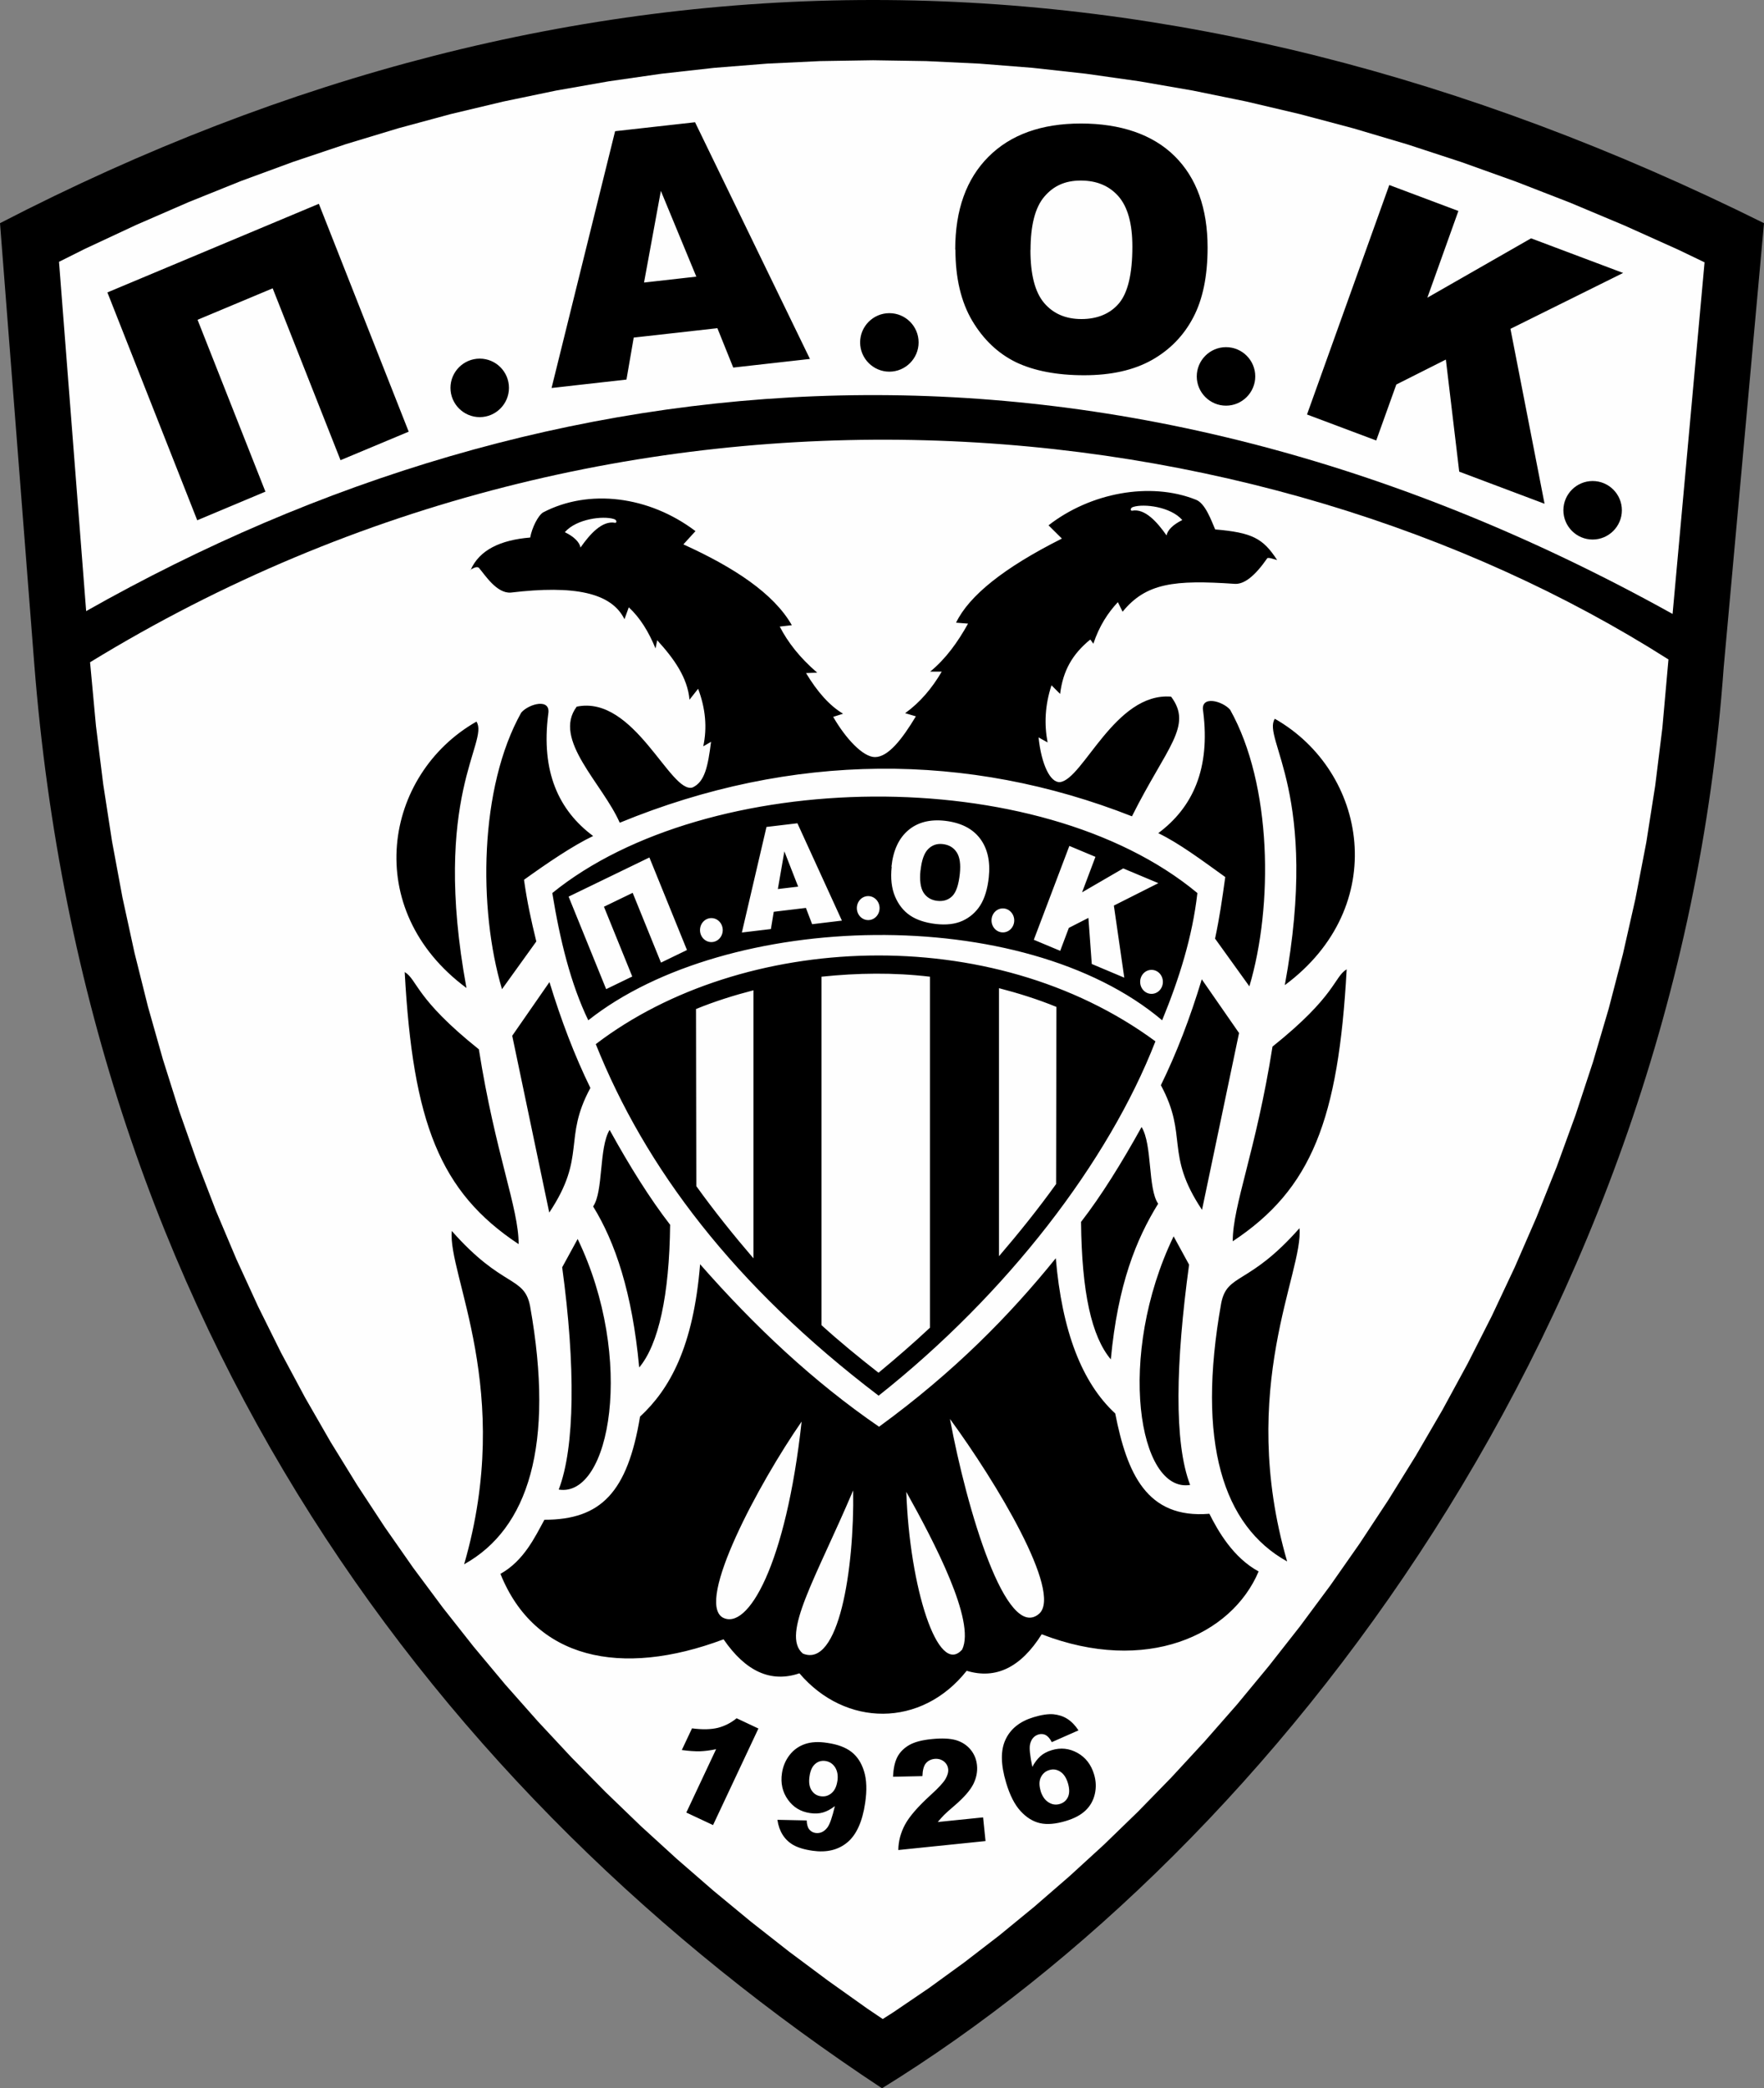
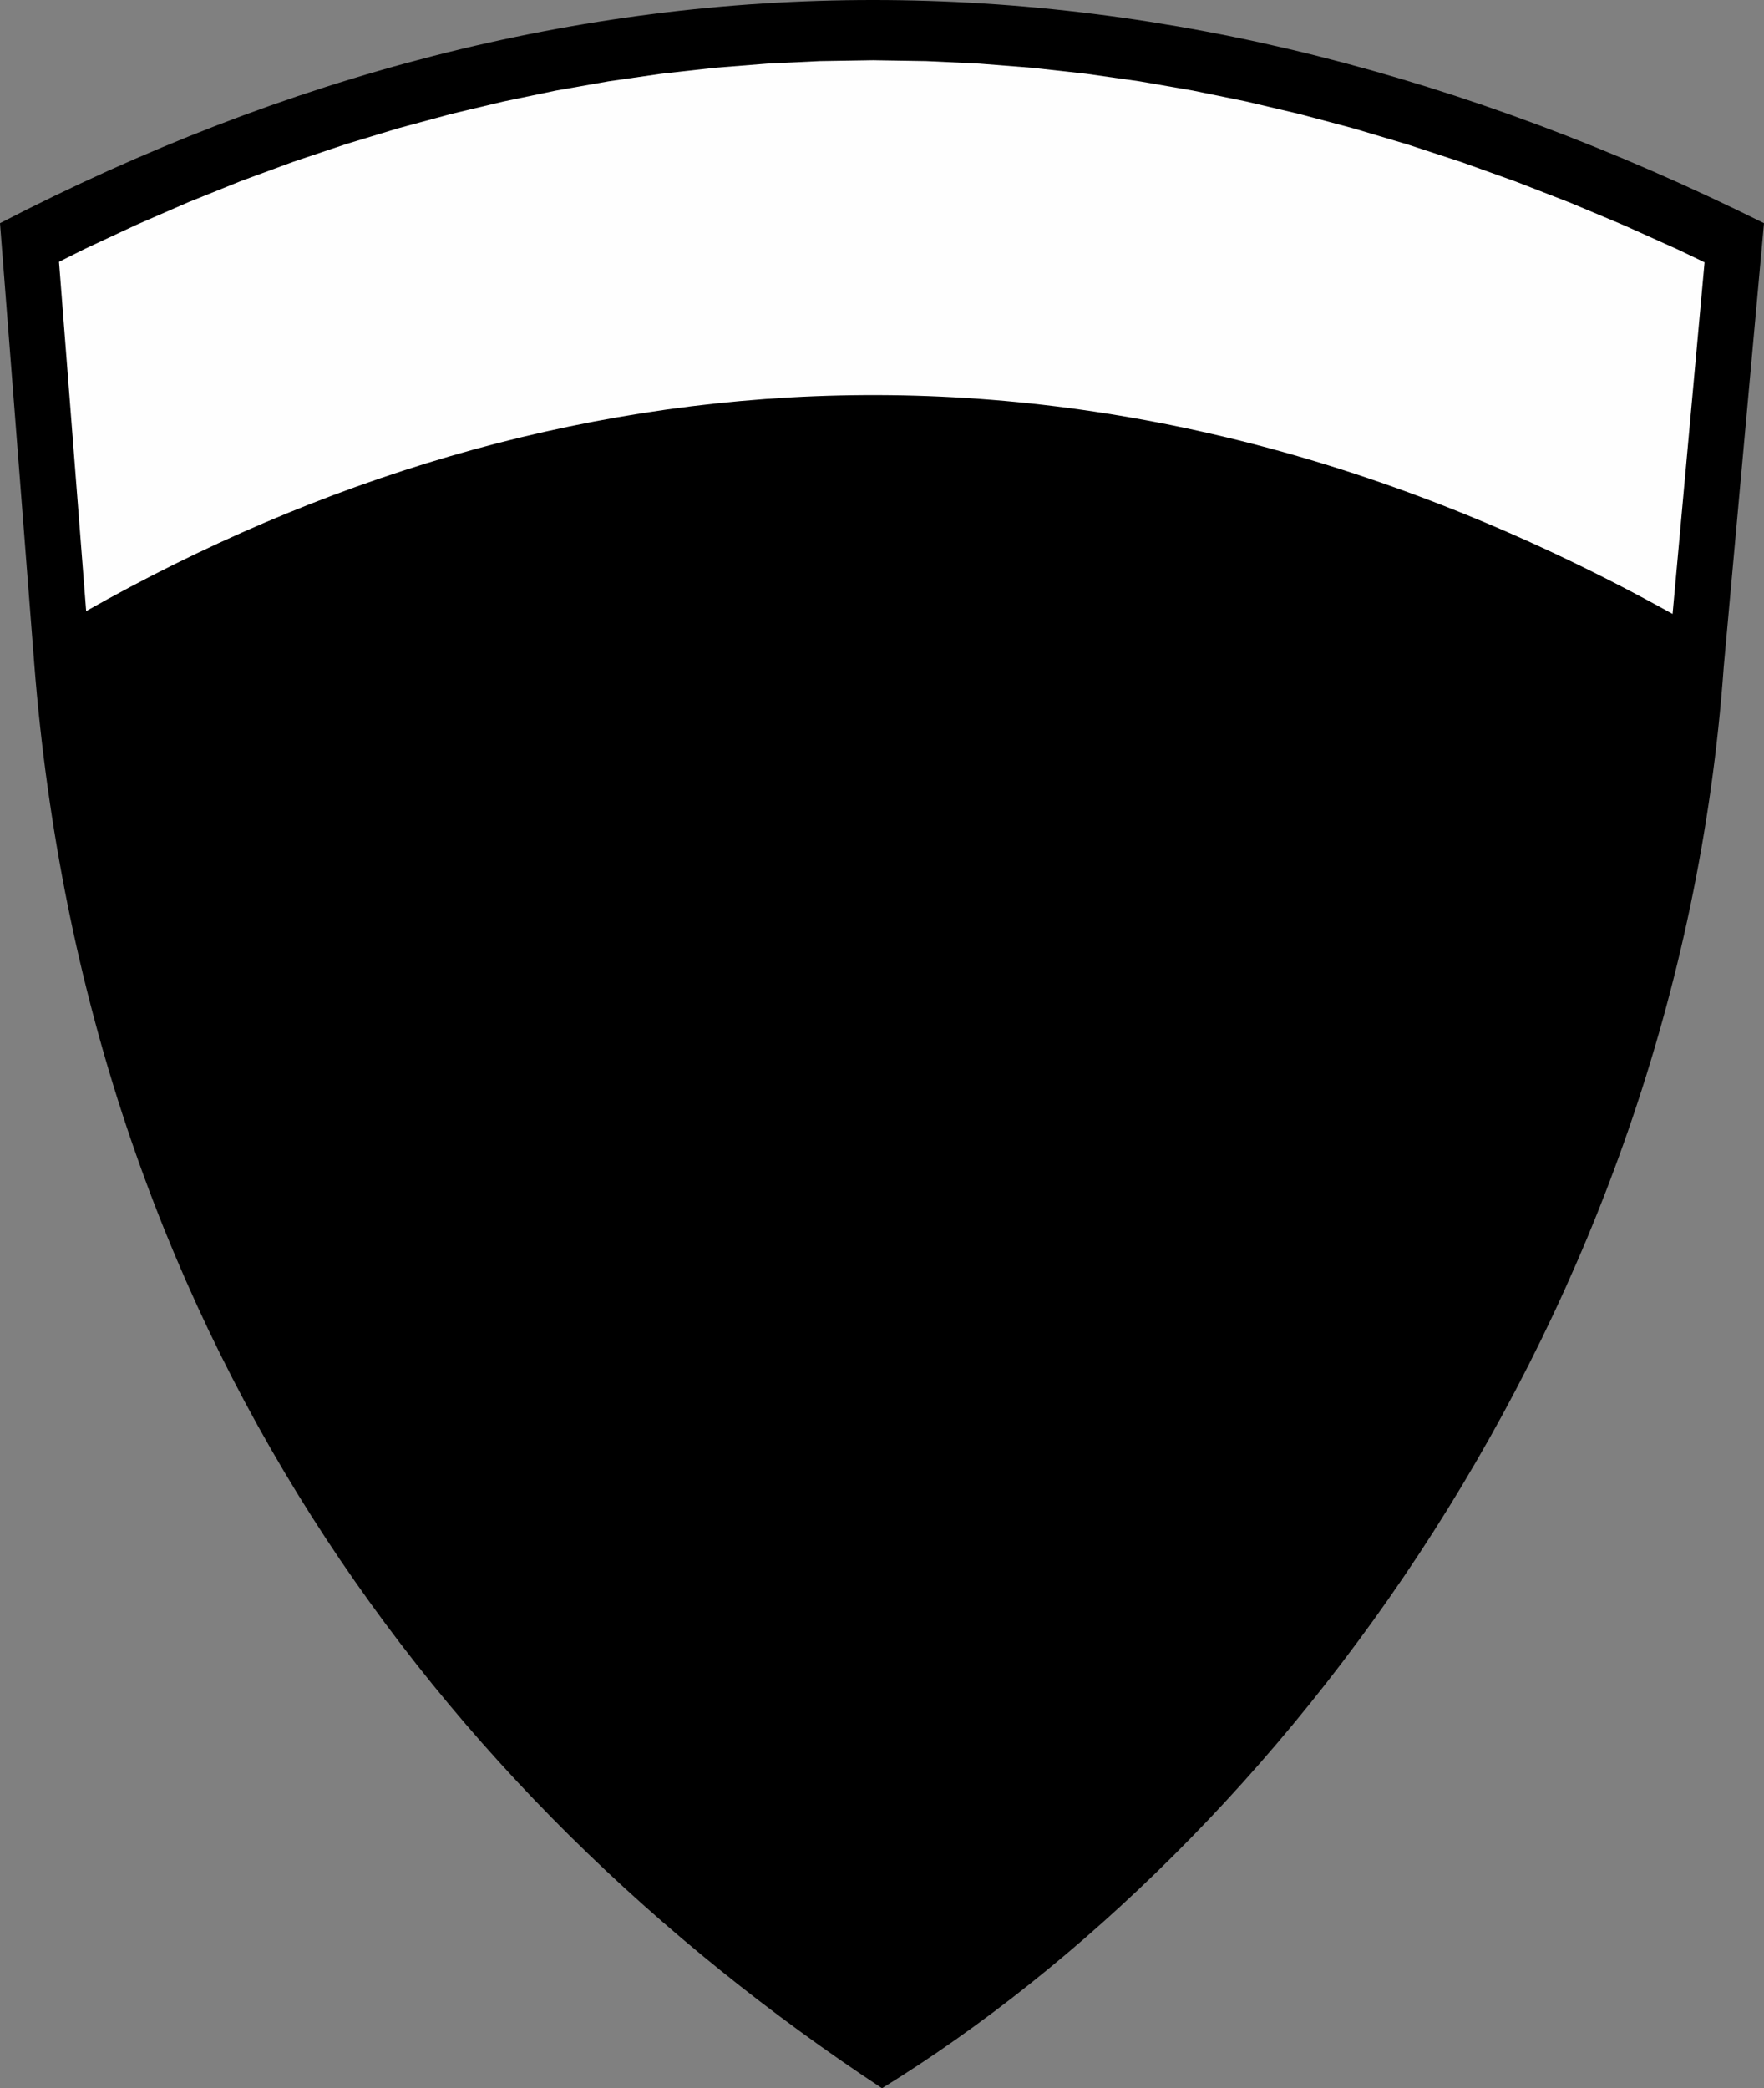
<svg xmlns="http://www.w3.org/2000/svg" id="Livello_1" width="3664.53" height="4336.46" version="1.1" viewBox="0 0 3664.53 4336.46">
  <rect x="0" y="0" width="3664.53" height="4336.46" fill="#808080" stroke="none" />
  <path d="M0,463.45c1194.55-617.82,2420.14-618.04,3664.53,0l-83.7,922.03c-97.25,1358.46-927.5,2444.62-1748.56,2950.98C910.01,3727.6,180.3,2761.64,71.24,1379.58L0,463.45Z" style="fill-rule: evenodd;" />
  <path d="M122.6,543.65l52.45-26.23,108.62-50.7,108.62-47.21,108.62-43.71,108.83-39.99,108.83-36.5,109.05-33,109.05-29.5,109.27-26.01,109.27-22.73,109.49-19.23,109.49-15.74,109.71-12.24,109.71-8.74,109.93-5.25,110.15-1.75,110.36,1.75,110.36,5.25,110.58,8.74,110.8,12.24,111.02,15.74,111.02,19.23,111.24,22.73,111.46,26.23,111.68,29.72,111.89,33.22,112.11,36.72,112.33,40.21,112.55,43.71,112.55,47.21,112.77,50.7,54.64,26.23-66.44,730.15c-1181.88-656.72-2331.85-551.16-3295.63-5.9l-56.38-725.12v-.22Z" style="fill: #fefefe; fill-rule: evenodd;" />
-   <path d="M3466.09,1369.09l-12.68,142.27-14.86,119.98-18.58,118.23-22.51,116.7-26.01,114.95-29.5,113.21-32.78,111.24-36.06,109.49-39.12,107.52-42.18,105.34-45.02,103.37-47.64,101.19-50.26,99-52.67,96.81-55.07,94.63-57.26,92.23-59.23,89.82-61.19,87.42-62.94,84.79-64.69,82.39-66,79.77-67.53,76.93-68.62,74.3-69.72,71.46-70.81,68.62-71.68,65.56-72.34,62.72-72.77,59.66-73.21,56.38-73.43,53.32-73.65,50.05-22.29,14.21-32.34-21.85-81.73-58.13-80.64-60.1-79.11-62.07-77.8-64.25-76.27-66.22-74.74-68.19-72.99-70.37-71.24-72.34-69.5-74.52-67.75-76.49-65.78-78.68-63.81-80.86-61.63-82.83-59.44-85.01-57.26-87.2-55.07-89.38-52.67-91.57-50.26-93.75-47.64-95.94-45.02-98.13-42.4-100.31-39.56-102.72-36.93-104.9-33.87-107.3-31.03-109.49-27.97-111.89-24.91-114.3-21.64-116.48-18.36-118.89-15.08-121.29-12.24-132c1111.07-679.89,2427.57-547.23,3278.8-5.9" style="fill: #fefefe; fill-rule: evenodd;" />
-   <path d="M2161.61,3718.64c3.5,11.36,8.96,19.23,16.61,24.04,7.65,4.81,15.52,5.9,23.82,3.28,7.65-2.4,13.11-6.99,16.61-14.42,3.28-7.43,3.28-16.83,0-28.19-3.5-11.8-8.96-19.89-16.17-24.48-7.21-4.59-14.64-5.68-22.51-3.28-8.09,2.4-13.99,7.43-17.7,15.08-3.72,7.65-3.72,17.05-.44,28.19M2240.5,3593.2l-55.51,24.48c-3.93-7.65-8.3-12.46-12.89-14.86-4.59-2.19-9.4-2.62-14.64-1.09-9.4,2.84-15.3,9.83-17.7,20.76-1.75,8.09,0,23.6,4.81,46.55,4.81-9.18,10.49-16.39,16.61-22.07,6.34-5.68,14.21-9.83,23.82-12.68,18.58-5.68,36.28-3.72,53.32,5.68,16.83,9.4,28.41,24.26,34.53,44.8,4.15,13.77,4.59,27.32,1.53,40.65-3.06,13.33-9.4,24.7-19.23,34.09-9.83,9.4-23.38,16.61-40.87,21.85-20.98,6.34-38.9,7.87-53.54,4.59-14.86-3.28-28.41-11.8-40.65-25.13-12.24-13.33-22.29-33-29.94-58.79-11.36-37.81-11.8-67.75-1.09-90.04,10.49-22.29,29.94-37.59,58.13-46.11,16.61-5.03,30.38-6.99,41.09-6.12,10.71,1.09,20.54,4.15,29.07,9.62,8.52,5.46,16.17,13.33,22.95,23.6l.22.22ZM2047.09,3823.11l-180.95,18.58c.22-18.14,4.81-35.62,13.77-52.45,8.96-16.83,26.66-37.37,53.54-61.85,16.39-14.86,26.66-26.01,30.81-33.44s6.12-13.99,5.46-20.11c-.66-6.56-3.72-12.02-8.96-16.17-5.46-4.15-11.8-5.9-19.23-5.25-7.65.87-13.77,3.93-18.14,9.18-4.37,5.25-6.77,14.21-7.21,26.66l-60.97,1.31c.66-17.26,3.72-31.03,8.96-41.09,5.24-10.05,13.55-18.36,24.48-24.7,10.93-6.34,26.66-10.49,46.99-12.46,21.2-2.19,38.03-1.31,50.26,2.19,12.24,3.72,22.29,10.05,30.16,19.45,7.87,9.4,12.24,20.32,13.55,32.78,1.31,13.33-1.31,26.23-7.65,39.12-6.56,12.89-19.23,27.54-38.24,43.93-11.36,9.62-18.79,16.39-22.51,20.11-3.72,3.72-8.09,8.74-13.11,14.64l94.19-9.62,5.03,49.17h-.22ZM1739.6,3698.75c1.75-11.58,0-21.2-4.81-28.85-4.81-7.43-11.58-11.8-20.11-13.11-8.09-1.09-15.08.87-21.2,6.12-6.12,5.25-10.05,13.77-11.8,25.79-1.75,12.02-.44,21.64,4.15,28.85s10.93,11.36,19.01,12.46c8.52,1.31,15.95-.87,22.51-6.34,6.56-5.46,10.49-13.77,12.24-25.35v.44ZM1615.03,3778.96l60.75,1.31c.44,8.52,2.19,14.86,5.46,18.79,3.28,3.93,7.43,6.34,12.89,7.21,9.62,1.31,17.92-2.4,24.7-11.36,5.03-6.56,10.05-21.42,15.52-44.36-8.3,6.34-16.39,10.71-24.48,13.11-8.09,2.4-17.05,2.84-27.1,1.31-19.45-2.84-34.75-12.02-45.89-27.76-11.36-15.74-15.52-34.09-12.46-55.07,2.19-14.42,7.43-26.88,15.95-37.81,8.52-10.93,19.23-18.36,31.91-22.73,12.68-4.37,28.19-5.25,46.11-2.4,21.64,3.06,38.46,9.4,50.48,18.79,12.02,9.4,20.76,22.73,26.01,39.99,5.46,17.26,6.34,39.34,2.4,65.78-5.68,38.9-18.14,66.44-37.15,82.17-19.01,15.74-43.05,21.42-72.12,17.26-17.05-2.4-30.38-6.56-39.77-11.8-9.4-5.46-16.83-12.46-22.29-21.2-5.46-8.52-9.18-19.01-10.93-31.03v-.22ZM1575.69,3589.05l-94.41,200.84-55.51-26.01,61.85-131.56c-12.24,2.62-23.38,3.93-33.87,4.37-10.27.22-22.73-.66-37.37-2.62l21.2-45.02c21.64,2.84,39.34,2.4,53.76-1.09,14.21-3.72,27.32-10.27,38.9-19.89l45.46,21.42v-.44ZM2392.17,2014.01c13.11,0,23.6,11.15,23.6,24.91s-10.49,24.91-23.6,24.91-23.6-11.15-23.6-24.91,10.49-24.91,23.6-24.91ZM2083.37,1886.38c12.89,0,23.6,11.15,23.6,24.91s-10.49,24.91-23.6,24.91-23.6-11.15-23.6-24.91,10.49-24.91,23.6-24.91ZM1803.63,1860.81c12.89,0,23.6,11.15,23.6,24.91s-10.49,24.91-23.6,24.91-23.6-11.15-23.6-24.91,10.49-24.91,23.6-24.91ZM1477.79,1906.49c13.11,0,23.6,11.15,23.6,24.91s-10.49,24.91-23.6,24.91-23.6-11.15-23.6-24.91,10.49-24.91,23.6-24.91ZM2220.83,1756.35l54.85,22.95-27.75,73.65,85.45-49.61,72.99,30.6-92.44,46.55,21.64,149.7-67.53-28.41-6.99-95.72-40.65,20.76-17.92,47.64-54.85-22.95,73.87-194.94-.66-.22ZM1912.25,1807.05c-2.19,20.98,0,36.28,6.12,46.33,6.34,9.83,15.74,15.74,28.41,17.26,12.89,1.53,23.38-1.75,31.47-9.83,8.09-8.09,13.33-23.6,15.74-46.77,1.97-19.45,0-34.09-6.56-44.15-6.34-9.83-15.95-15.52-28.63-17.05-12.02-1.53-22.29,1.97-30.6,10.27-8.3,8.3-13.55,22.95-15.74,43.93h-.22ZM1851.93,1799.62c3.5-33.66,15.3-59.01,34.97-75.62s45.46-23.17,76.93-19.45c32.34,3.93,56.38,15.95,72.12,36.72,15.52,20.54,21.64,47.42,18.14,80.64-2.62,24.04-8.52,43.49-17.7,58.13-9.18,14.42-21.64,25.13-36.93,32.13-15.52,6.99-33.87,8.96-55.51,6.56-21.85-2.62-39.77-8.52-53.32-17.7-13.55-9.18-24.04-22.29-31.25-39.34-7.21-17.05-9.62-37.81-6.99-61.85l-.44-.22ZM1658.08,1841.14l-28.63-73.21-13.55,78.24,42.18-5.03ZM1674.69,1885.29l-67.31,8.09-5.9,35.84-60.32,7.21,51.14-219.2,64.25-7.65,92.44,202.15-61.85,7.43-12.89-33.66.44-.22ZM1427.3,1972.7l-54.2,26.23-58.79-144.89-59.66,28.85,58.79,144.89-54.2,26.23-78.02-192.1,167.84-81.3,78.02,192.1h.22ZM1454.18,2625.05c113.86,129.81,236.46,244.77,371.96,337.65,156.48-114.08,271.21-231.22,367.15-349.89,12.89,151.01,54.2,258.54,123.48,322.35,24.26,123.26,64.69,219.2,195.6,208.27,17.92,35.84,49.39,91.13,102.28,119.76-55.95,132.66-233.84,214.17-450.64,130.47-43.27,68.84-95.28,94.19-155.82,75.83-94.19,118.89-252.2,117.14-347.48,5.25-59.01,20.11-111.46-3.5-157.57-70.59-214.39,80.42-392.72,40.43-463.53-135.93,48.95-27.32,71.9-76.93,91.35-112.33,117.79,0,172.65-57.48,198.66-214.17,61.63-57.04,110.8-144.68,124.79-316.67h-.22ZM1973.44,2946.53c34.75,186.85,116.92,465.06,185.76,404.09,47.42-45.02-89.17-272.3-185.76-404.09ZM1665.3,2951.99c-32.56,297.66-112.11,435.56-164.34,406.71-55.51-34.09,75.18-277.99,164.34-406.71ZM1772.38,3094.92c2.62,164.56-30.16,369.99-104.68,338.74-45.89-39.34,27.97-158.01,104.68-338.74ZM1882.75,3097.98c6.77,197.78,65.56,384.85,116.05,327.38,28.41-58.79-58.35-224.01-116.05-327.38ZM840.52,2018.38c27.1,16.39,21.42,54.42,154.29,160.63,34.31,217.23,82.83,329.56,82.61,404.52-163.91-108.4-219.64-252.64-236.68-564.93l-.22-.22ZM1141.45,2039.36l-77.36,111.46,76.93,367.15c78.24-117.36,27.75-152.32,85.45-258.75-32.78-67.09-60.32-139.21-85.01-219.85ZM1266.46,2346.19c-22.51,36.93-12.68,127.85-34.31,159.1,45.68,73.87,81.3,178.55,95.72,334.37,39.99-47.42,62.72-149.7,64.25-296.34-41.96-54.2-83.92-121.29-125.66-196.91v-.22ZM1167.89,2631.83c27.75,203.68,26.66,373.49-7.21,461.34,107.52,17.48,158.88-272.3,39.34-520.35l-32.13,58.79v.22ZM938.42,2555.99c105.99,120.2,150.58,92.66,162.81,156.48,51.58,288.7-3.93,462-137.03,535.87,104.46-360.6-35.19-602.74-25.57-692.34h-.22ZM969.02,2051.6c-220.07-162.81-171.99-443.42,20.76-553.13,27.1,41.96-94.19,154.29-20.76,553.13ZM1042.89,2054.22c-49.83-167.19-47.21-419.17,39.99-574.55,15.95-18.36,62.5-30.81,55.95,3.5-15.08,119.11,21.42,199.31,93.32,252.85-42.62,20.32-96.16,56.82-143.58,90.91,6.56,46.55,14.42,82.39,25.57,128.07l-71.24,99v.22ZM2797.78,2012.7c-27.1,16.39-21.42,54.42-154.29,160.63-34.31,217.23-82.83,329.56-82.61,404.3,163.91-108.4,219.64-252.64,236.68-564.93h.22ZM2496.63,2033.68l77.36,111.46-76.93,367.15c-78.24-117.36-27.97-152.32-85.45-258.75,32.78-67.09,60.54-139.21,85.01-220.07v.22ZM2371.63,2340.51c22.51,36.93,12.68,127.85,34.31,159.1-45.68,73.87-83.7,167.62-98.34,323.22-39.99-47.64-60.32-138.56-61.85-285.42,41.96-54.2,83.7-121.29,125.66-196.91h.22ZM2470.19,2626.15c-27.75,203.68-31.69,369.56,2.19,457.41-107.52,17.48-153.85-268.15-34.31-516.2,0,0,32.13,58.79,32.13,58.79ZM2699.66,2550.31c-105.99,120.2-150.58,92.66-162.81,156.26-51.58,288.7,3.93,462,137.03,535.87-104.46-360.6,35.19-602.74,25.57-692.34l.22.22ZM2669.06,2045.7c220.07-163.03,171.99-443.42-20.76-553.13-27.1,41.96,94.19,154.29,20.76,553.13ZM2595.41,2048.32c49.83-167.19,47.21-419.17-39.99-574.55-15.95-18.36-62.5-30.81-55.95,3.5,15.08,119.11-21.42,199.31-93.32,252.85,42.62,20.32,91.79,57.04,139.21,91.13-6.56,46.55-11.36,81.52-21.2,127.85l71.24,99v.22ZM977.32,1184.42c18.36-42.83,62.94-63.16,124.13-68.19,3.5-19.89,16.17-45.68,26.88-52.23,94.63-49.39,219.42-34.53,316.45,38.9l-25.13,27.54c104.9,47.64,187.51,101.62,225.32,167.84l-25.13,2.84c16.83,32.78,41.74,64.69,77.8,95.72l-23.17.87c24.04,39.99,49.61,68.19,76.93,84.36l-20.54,6.56c26.66,46.11,62.28,83.48,86.76,83.48,27.32,0,55.95-36.28,85.01-84.58l-22.29-6.56c31.25-22.51,55.95-52.01,76.05-86.32h-24.04c32.56-26.66,57.26-61.19,78.68-99.66l-24.91-1.97c26.88-55.73,98.78-113.86,219.85-174.62l-27.75-27.54c86.32-67.31,210.46-91.13,305.74-53.32,19.89,6.99,32.78,44.36,40.43,61.85,76.71,6.56,99.44,18.36,128.72,63.6-6.34-1.53-18.14-6.12-20.54-3.72-25.57,36.93-48.08,54.64-67.97,53.11-124.35-8.52-183.79-1.97-232.53,57.91l-9.83-19.89c-20.54,22.07-38.46,48.95-50.92,86.32l-6.34-8.74c-37.81,30.81-56.82,65.34-62.72,112.99l-17.92-17.92c-13.55,41.3-15.3,80.64-8.09,118.67l-18.79-10.49c6.12,57.48,24.7,94.41,44.58,92.88,48.08-5.68,114.3-186.85,230.78-177.46,45.89,61.19-9.4,104.68-81.3,248.48-340.49-133.97-705.89-133.97-1064.08,13.33-35.84-81.73-140.52-172.87-89.38-241.05,119.98-24.7,194.5,181.83,240.62,167.84,25.35-11.58,31.91-43.27,38.46-94.85l-16.17,9.4c8.3-38.68,4.81-78.46-10.71-119.54l-17.92,22.73c-3.93-45.68-32.13-85.23-67.09-123.48l-3.5,17.05c-13.99-34.31-31.91-63.6-55.51-85.45l-8.96,24.7c-27.32-55.07-103.81-71.03-236.03-55.29-29.5,2.4-54.2-37.37-66.22-51.14-4.37-4.37-12.68,1.09-17.7,3.72v1.31ZM1173.36,1105.09c19.45,9.4,30.6,20.98,32.56,31.91,19.45-27.75,45.02-56.6,71.9-51.36,3.28.66,4.59-5.9-2.62-7.87-22.07-6.99-77.36-.66-101.84,27.32ZM2455.98,1079.96c-19.45,9.62-30.6,20.98-32.56,31.91-19.45-27.75-45.02-56.6-71.68-51.36-3.5.66-4.59-5.9,2.62-7.87,21.85-6.99,77.36-.66,101.84,27.32h-.22ZM1147.35,1854.47c320.6-260.28,1010.54-273.83,1340.1,0-10.27,90.48-37.81,178.11-73.21,264.22-289.13-244.33-904.11-227.94-1192.15,0-36.5-75.62-58.79-166.53-74.74-264.22ZM1237.83,2168.08c303.56-231.66,821.94-256.57,1162.43-5.68-97.47,250.45-308.15,524.5-574.99,735.83-300.71-228.6-484.95-473.15-587.66-730.15h.22ZM1706.38,2028.21c75.18-7.87,150.36-8.96,225.54,0v728.84c-34.31,32.13-70.15,63.16-106.87,93.54-41.3-32.34-80.42-64.25-118.45-98.78v-723.6h-.22ZM2075.28,2052.03c39.77,10.27,80.42,22.95,119.32,38.9l-.66,367.81c-37.37,52.01-77.8,102.28-118.67,149.92v-556.63ZM1565.2,2056.41c-39.77,10.27-80.42,22.95-119.32,38.9l.66,367.81c37.37,52.01,77.8,102.28,118.67,149.92v-556.63ZM849.04,896.38l-141.62,59.23-140.96-356.88-156.04,65.34,140.96,356.88-141.62,59.44-186.64-473.15,439.27-184.01s186.64,473.15,186.64,473.15ZM1490.02,681.55l-173.52,19.45-15.08,87.2-155.6,17.48,132-533.24,166.09-18.58,238.65,491.5-159.32,17.92-33-81.95-.22.22ZM1446.53,574.47l-73.65-178.11-34.97,190.35s108.62-12.24,108.62-12.24ZM1984.37,518.3c0-82.61,23.17-146.86,69.06-192.75,46.11-46.11,110.15-69.06,192.1-69.06s149.05,22.51,194.72,67.75c45.46,45.02,68.4,108.4,68.4,189.91,0,59.23-10.05,107.74-29.94,145.33-19.89,37.81-48.74,67.31-86.11,88.29-37.59,20.98-84.36,31.47-140.52,31.47s-104.24-9.18-141.62-27.1c-37.37-18.36-67.53-46.99-90.91-86.32-23.17-39.34-34.75-88.51-34.75-147.73l-.44.22ZM2140.63,518.96c0,51.14,9.4,87.64,28.41,110.15,19.01,22.29,44.8,33.44,77.58,33.44s59.66-10.93,78.02-32.78c18.36-21.85,27.75-61.19,27.75-117.58,0-47.64-9.62-82.39-28.85-104.46-19.23-21.85-45.24-32.78-78.24-32.78s-56.82,11.15-75.83,33.44c-19.01,22.29-28.63,59.23-28.63,110.8l-.22-.22ZM2885.86,384.12l143.8,53.98-64.47,180.08,215.48-123.26,191.22,71.9-234.06,116.05,70.81,363.22-177.24-66.66-27.76-232.75-102.93,51.79-41.74,116.26-143.8-53.98,170.9-476.42-.22-.22ZM996.56,744.71c33.66,0,60.75,27.32,60.75,60.75s-27.32,60.75-60.75,60.75-60.75-27.32-60.75-60.75,27.32-60.75,60.75-60.75ZM1847.56,650.3c33.66,0,60.75,27.32,60.75,60.75s-27.32,60.75-60.75,60.75-60.75-27.32-60.75-60.75,27.32-60.75,60.75-60.75ZM2546.9,720.89c33.66,0,60.75,27.32,60.75,60.75s-27.32,60.75-60.75,60.75-60.75-27.32-60.75-60.75,27.32-60.75,60.75-60.75ZM3308.52,998.88c33.66,0,60.75,27.32,60.75,60.75s-27.32,60.75-60.75,60.75-60.75-27.32-60.75-60.75,27.32-60.75,60.75-60.75Z" style="fill-rule: evenodd;" />
</svg>